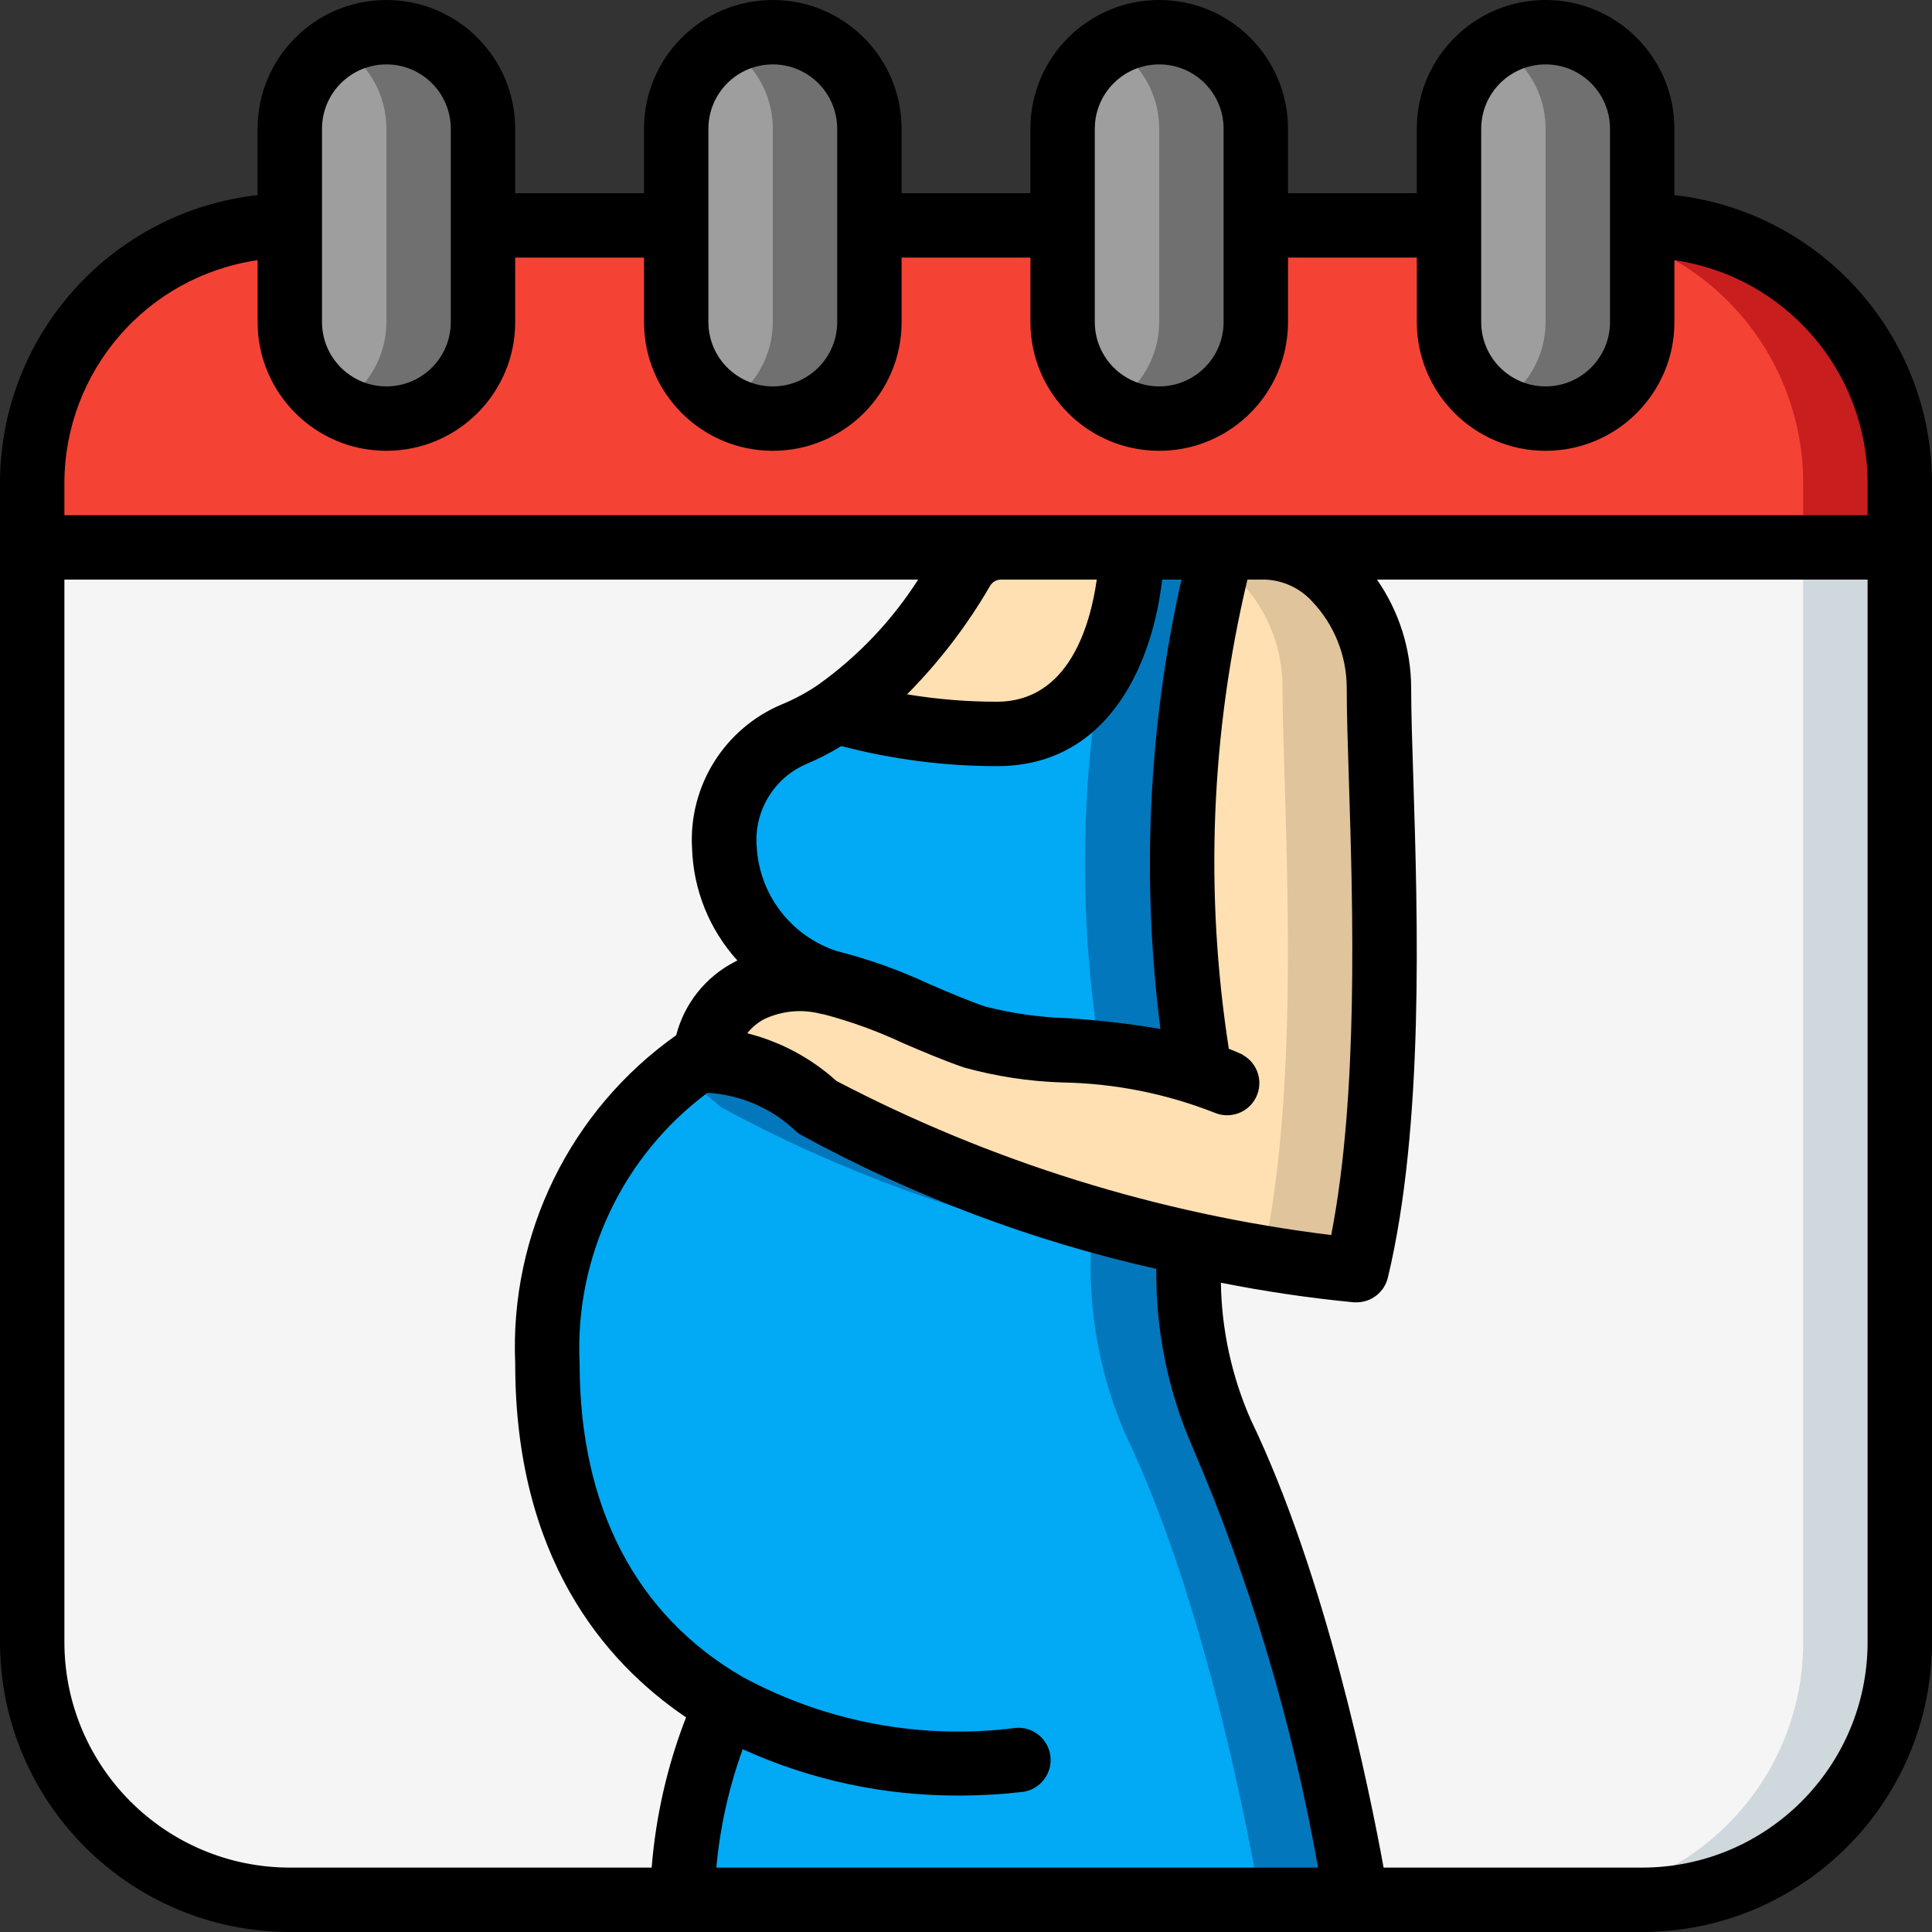
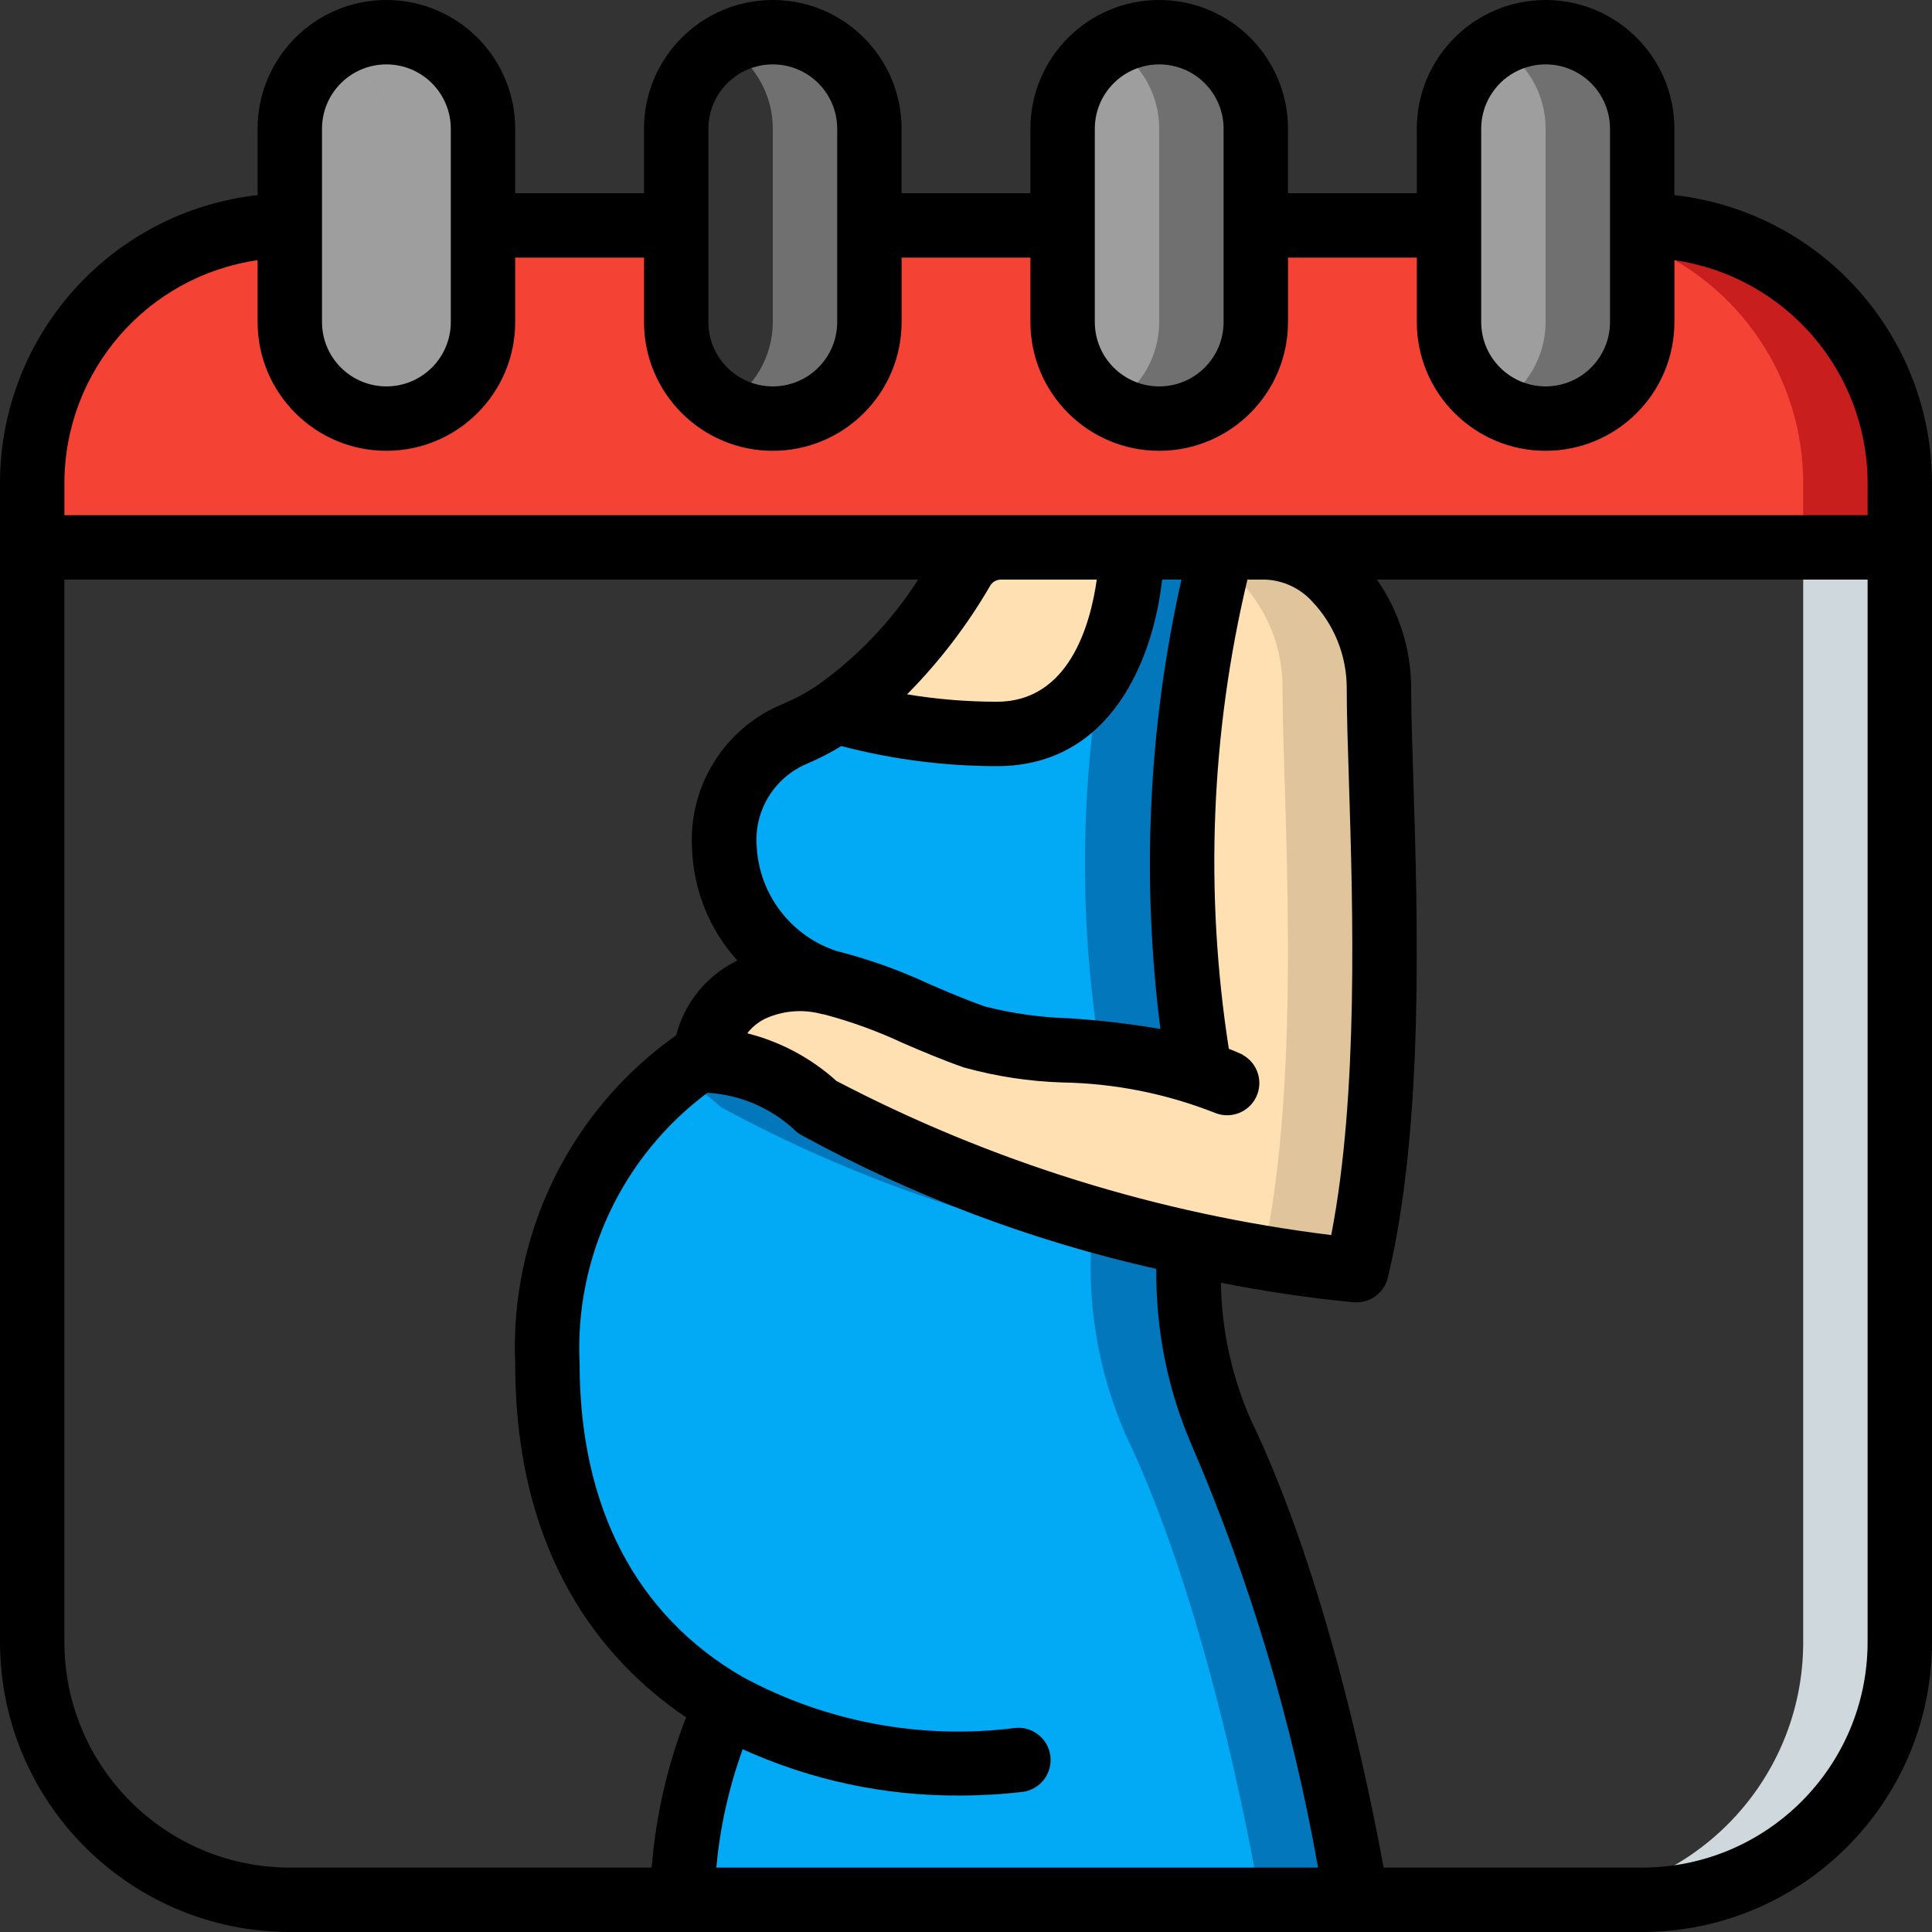
<svg xmlns="http://www.w3.org/2000/svg" height="512" viewBox="0 0 60 60" width="512">
  <rect x="0" y="0" width="60" height="60" fill="#333333" stroke="none" />
  <g id="Page-1" fill="none" fill-rule="evenodd">
    <g id="018---Due-Date" fill-rule="nonzero">
-       <path id="Shape" d="m59 17v34c0 4.418-3.582 8-8 8h-42c-4.418 0-8-3.582-8-8v-34z" fill="#f5f5f5" />
      <path id="Shape" d="m56 17v34c0 4.418-3.582 8-8 8h3c4.418 0 8-3.582 8-8v-34z" fill="#cfd8dc" />
      <path id="Shape" d="m59 15v2h-58v-2c0-4.418 3.582-8 8-8v3c0 1.657 1.343 3 3 3s3-1.343 3-3v-3h6v3c0 1.657 1.343 3 3 3s3-1.343 3-3v-3h6v3c0 1.657 1.343 3 3 3s3-1.343 3-3v-3h6v3c0 1.657 1.343 3 3 3s3-1.343 3-3v-3c2.122 0 4.157.843 5.657 2.343 1.5 1.5 2.343 3.535 2.343 5.657z" fill="#f44335" />
      <path id="Shape" d="m51 7v.586c3.021 1.222 4.999 4.155 5 7.414v2h3v-2c0-4.418-3.582-8-8-8z" fill="#c81e1e" />
      <path id="Shape" d="m15 4v6c0 1.657-1.343 3-3 3s-3-1.343-3-3v-6c0-1.657 1.343-3 3-3s3 1.343 3 3z" fill="#9e9e9e" />
-       <path id="Shape" d="m14.12 1.88c-.957-.967-2.45-1.158-3.62-.464.227.127.436.283.623.464.562.562.878 1.325.877 2.12v6c-.001 1.068-.573 2.054-1.5 2.585.925.547 2.072.554 3.003.019.931-.535 1.503-1.53 1.497-2.604v-6c0-.796-.317-1.558-.88-2.12z" fill="#707070" />
-       <path id="Shape" d="m27 4v6c0 1.657-1.343 3-3 3s-3-1.343-3-3v-6c0-1.657 1.343-3 3-3s3 1.343 3 3z" fill="#9e9e9e" />
+       <path id="Shape" d="m14.12 1.88c-.957-.967-2.45-1.158-3.62-.464.227.127.436.283.623.464.562.562.878 1.325.877 2.12v6v-6c0-.796-.317-1.558-.88-2.12z" fill="#707070" />
      <path id="Shape" d="m26.12 1.88c-.957-.967-2.45-1.158-3.62-.464.227.127.436.283.623.464.562.562.878 1.325.877 2.12v6c-.001 1.068-.573 2.054-1.5 2.585.925.547 2.072.554 3.003.019.931-.535 1.503-1.53 1.497-2.604v-6c0-.796-.317-1.558-.88-2.12z" fill="#707070" />
      <path id="Shape" d="m39 4v6c0 1.657-1.343 3-3 3s-3-1.343-3-3v-6c0-1.657 1.343-3 3-3s3 1.343 3 3z" fill="#9e9e9e" />
      <path id="Shape" d="m38.12 1.88c-.957-.967-2.45-1.158-3.62-.464.227.127.436.283.623.464.562.562.878 1.325.877 2.12v6c-.001 1.068-.573 2.054-1.5 2.585.925.547 2.072.554 3.003.019.931-.535 1.503-1.53 1.497-2.604v-6c0-.796-.317-1.558-.88-2.12z" fill="#707070" />
      <path id="Shape" d="m51 4v6c0 1.657-1.343 3-3 3s-3-1.343-3-3v-6c0-1.657 1.343-3 3-3s3 1.343 3 3z" fill="#9e9e9e" />
      <path id="Shape" d="m50.12 1.88c-.957-.967-2.45-1.158-3.62-.464.227.127.436.283.623.464.562.562.878 1.325.877 2.12v6c-.001 1.068-.573 2.054-1.5 2.585.925.547 2.072.554 3.003.019.931-.535 1.503-1.53 1.497-2.604v-6c0-.796-.317-1.558-.88-2.12z" fill="#707070" />
      <path id="Shape" d="m21.19 59c.045-2.089.515-4.148 1.38-6.05-3.18-1.84-5.57-5.2-5.57-10.61-.182-3.842 1.682-7.493 4.9-9.6-.01.12-.01.19-.01.19 1.303.035 2.546.551 3.49 1.45 3.61 1.962 7.488 3.384 11.51 4.22-.115 2.028.245 4.055 1.05 5.92 2.79 5.79 4.19 14.48 4.19 14.48z" fill="#02a9f4" />
      <path id="Shape" d="m37.94 44.52c-.805-1.865-1.165-3.892-1.05-5.92-4.022-.836-7.9-2.258-11.51-4.22-.944-.899-2.187-1.415-3.49-1.45 0 0 0-.07.01-.19-.32.211-.63.439-.927.681.517.243.992.566 1.407.959 3.61 1.962 7.488 3.384 11.51 4.22-.115 2.028.245 4.055 1.05 5.92 2.79 5.79 4.19 14.48 4.19 14.48h3s-1.4-8.69-4.19-14.48z" fill="#0377bc" />
      <path id="Shape" d="m42.13 39.45c-1.763-.174-3.513-.458-5.24-.85-4.022-.836-7.9-2.258-11.51-4.22-.944-.899-2.187-1.415-3.49-1.45 0 0 0-.07.01-.19.107-.846.623-1.586 1.38-1.98.759-.367 1.623-.455 2.44-.25 1.546.476 3.062 1.044 4.54 1.7 1.63.56 4.5.25 7.02 1.1-.956-5.421-.731-10.984.66-16.31h1.36c2.12 0 3.57 2.44 3.53 4.34 0 3.63.69 12.32-.7 18.11z" fill="#ffe0b2" />
      <path id="Shape" d="m42.83 21.34c.04-1.9-1.41-4.34-3.53-4.34h-1.36c-.038.158-.069.311-.1.467 1.25.893 1.992 2.336 1.99 3.873 0 3.549.654 11.93-.616 17.713 1.785.3 2.916.4 2.916.4 1.39-5.793.7-14.483.7-18.113z" fill="#dfc49c" />
      <path id="Shape" d="m37.28 33.31c-2.52-.85-5.39-.54-7.02-1.1-1.478-.656-2.994-1.224-4.54-1.7-3.92-1.34-4.27-6.38-1.04-7.72.457-.187.892-.422 1.3-.7 1.618.47 3.295.705 4.98.7 4.19 0 4.19-5.79 4.19-5.79h2.79c-1.391 5.326-1.616 10.889-.66 16.31z" fill="#02a9f4" />
      <path id="Shape" d="m37.94 17h-2.79c-.029 1.341-.359 2.658-.967 3.853-.646 3.928-.651 7.935-.014 11.864 1.056.078 2.1.277 3.111.593-.956-5.421-.731-10.984.66-16.31z" fill="#0377bc" />
      <path id="Shape" d="m35.15 17s0 5.79-4.19 5.79c-1.685.005-3.362-.23-4.98-.7 1.602-1.165 2.932-2.662 3.9-4.39.248-.429.704-.696 1.2-.7z" fill="#ffe0b2" />
      <path id="Shape" d="m52 6.059v-2.059c0-2.209-1.791-4-4-4s-4 1.791-4 4v2h-4v-2c0-2.209-1.791-4-4-4s-4 1.791-4 4v2h-4v-2c0-2.209-1.791-4-4-4s-4 1.791-4 4v2h-4v-2c0-2.209-1.791-4-4-4s-4 1.791-4 4v2.059c-4.552.513-7.994 4.36-8 8.941v36c.006 4.968 4.032 8.994 9 9h42c4.968-.006 8.994-4.032 9-9v-36c-.006-4.581-3.448-8.428-8-8.941zm-6-2.059c0-1.105.895-2 2-2s2 .895 2 2v6c0 1.105-.895 2-2 2s-2-.895-2-2zm-12 0c0-1.105.895-2 2-2s2 .895 2 2v6c0 1.105-.895 2-2 2s-2-.895-2-2zm-12 0c0-1.105.895-2 2-2s2 .895 2 2v6c0 1.105-.895 2-2 2s-2-.895-2-2zm-12 0c0-1.105.895-2 2-2s2 .895 2 2v6c0 1.105-.895 2-2 2s-2-.895-2-2zm10.238 54h-11.238c-3.864-.004-6.996-3.136-7-7v-33h26.514c-.815 1.276-1.868 2.383-3.1 3.263-.352.241-.727.444-1.121.607-1.794.746-2.918 2.547-2.8 4.486.043 1.288.541 2.519 1.407 3.473l-.083.042c-.903.466-1.564 1.295-1.817 2.279-3.292 2.329-5.175 6.171-5 10.2 0 5.981 2.728 9.238 5.306 10.984-.581 1.495-.94 3.067-1.068 4.666zm18.362-25.243c-.145-.069-.292-.127-.438-.187-.755-4.848-.559-9.797.578-14.57h.56c.559.024 1.085.272 1.459.688.678.719 1.059 1.668 1.065 2.657 0 .775.031 1.781.069 2.94.123 3.917.3 9.709-.551 14.071-5.368-.659-10.573-2.28-15.366-4.786-.788-.712-1.739-1.22-2.769-1.48.144-.186.327-.337.536-.444.536-.251 1.143-.311 1.718-.169.043.012.086.021.13.026.849.225 1.677.527 2.472.9.605.259 1.23.526 1.872.748.997.277 2.024.434 3.059.466 1.623.028 3.227.348 4.737.944.49.201 1.052-.015 1.281-.492.229-.478.046-1.051-.417-1.308zm-2.556-.8c-.957-.164-1.922-.276-2.891-.336-.864-.027-1.722-.148-2.559-.362-.574-.2-1.166-.452-1.738-.7-.925-.432-1.888-.775-2.878-1.025-1.415-.467-2.399-1.754-2.478-3.242-.09-1.104.538-2.142 1.559-2.573.37-.156.727-.34 1.069-.55 1.578.414 3.203.624 4.835.624 3.574 0 4.857-3.371 5.128-5.793h.6c-1.028 4.58-1.248 9.304-.652 13.96zm-5.084-10.164c-.935-0-1.868-.077-2.79-.23.998-1.007 1.863-2.137 2.575-3.363.067-.121.193-.197.331-.2h2.985c-.198 1.4-.861 3.793-3.101 3.793zm-8.714 36.207c.114-1.255.39-2.491.819-3.676 2.115.961 4.412 1.451 6.735 1.438.658 0 1.315-.038 1.969-.114.536-.077.914-.567.852-1.105-.062-.538-.542-.929-1.082-.881-2.92.374-5.884-.179-8.473-1.581-3.313-1.917-5.066-5.281-5.066-9.736-.159-3.288 1.329-6.44 3.969-8.407 1.0.057 1.95.458 2.687 1.136.067.069.144.128.228.176 3.464 1.893 7.175 3.292 11.027 4.157-.023 1.907.361 3.797 1.128 5.544 1.795 4.186 3.101 8.564 3.894 13.049zm35.754-7c-.004 3.864-3.136 6.996-7 7h-8.031c-.425-2.334-1.781-9.045-4.128-13.916-.588-1.34-.903-2.785-.925-4.248 1.367.272 2.746.475 4.133.609h.08c.462 0.0.863-.316.972-.765 1.13-4.7.926-11.174.792-15.461-.037-1.134-.068-2.118-.068-2.855-.004-1.203-.374-2.377-1.062-3.364h15.237zm0-35h-56v-1c.007-3.476 2.56-6.421 6-6.92v1.92c0 2.209 1.791 4 4 4s4-1.791 4-4v-2h4v2c0 2.209 1.791 4 4 4s4-1.791 4-4v-2h4v2c0 2.209 1.791 4 4 4s4-1.791 4-4v-2h4v2c0 2.209 1.791 4 4 4s4-1.791 4-4v-1.92c3.44.499 5.993 3.444 6 6.92z" fill="#000" />
    </g>
  </g>
</svg>